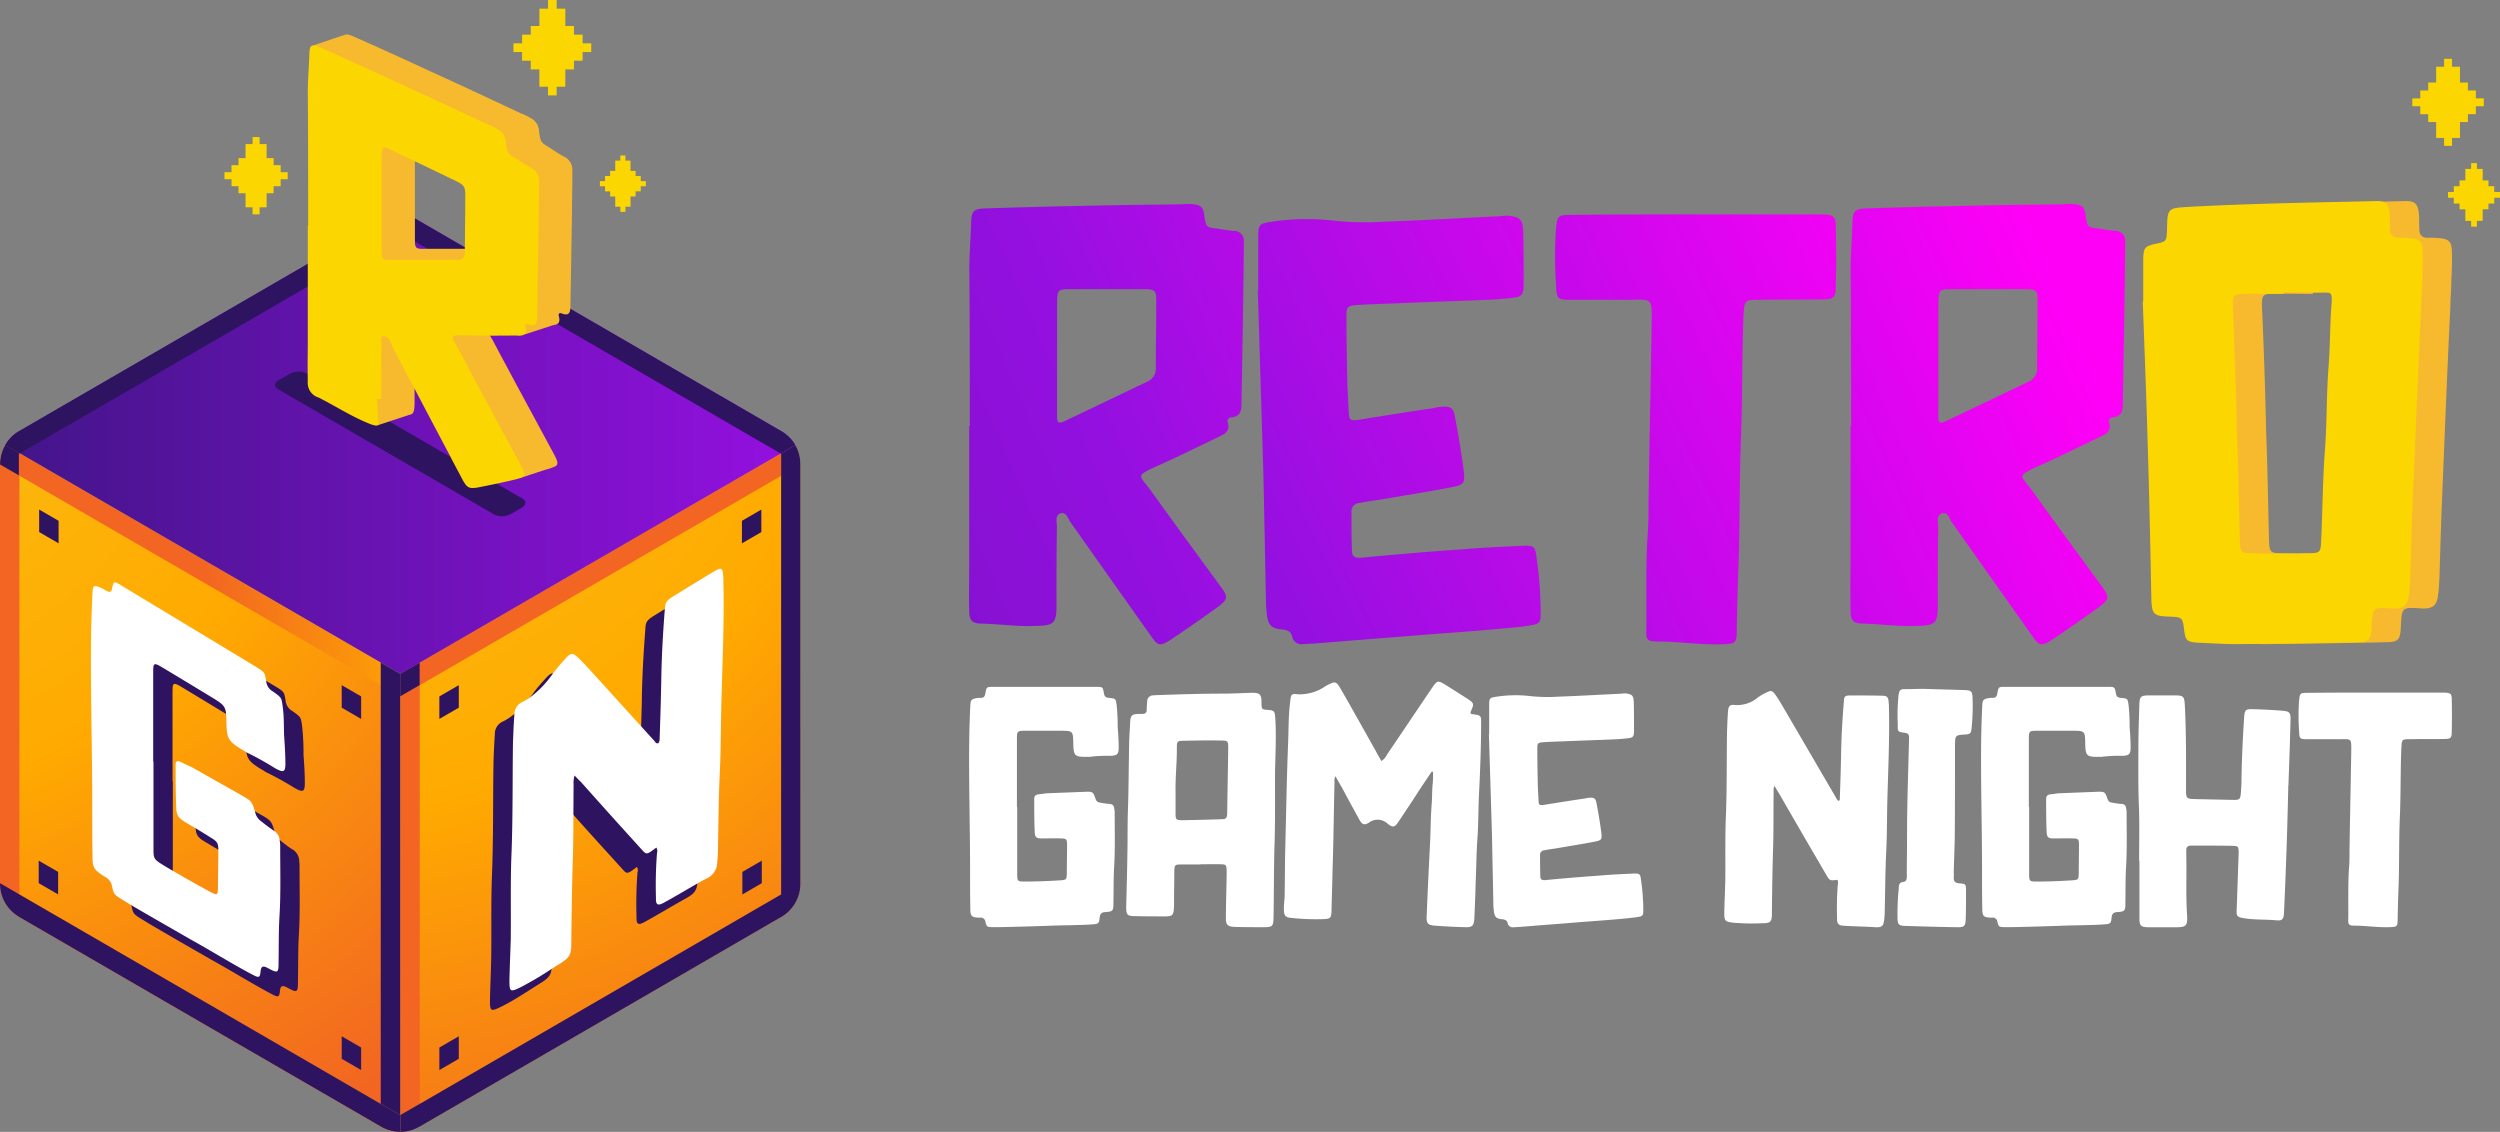
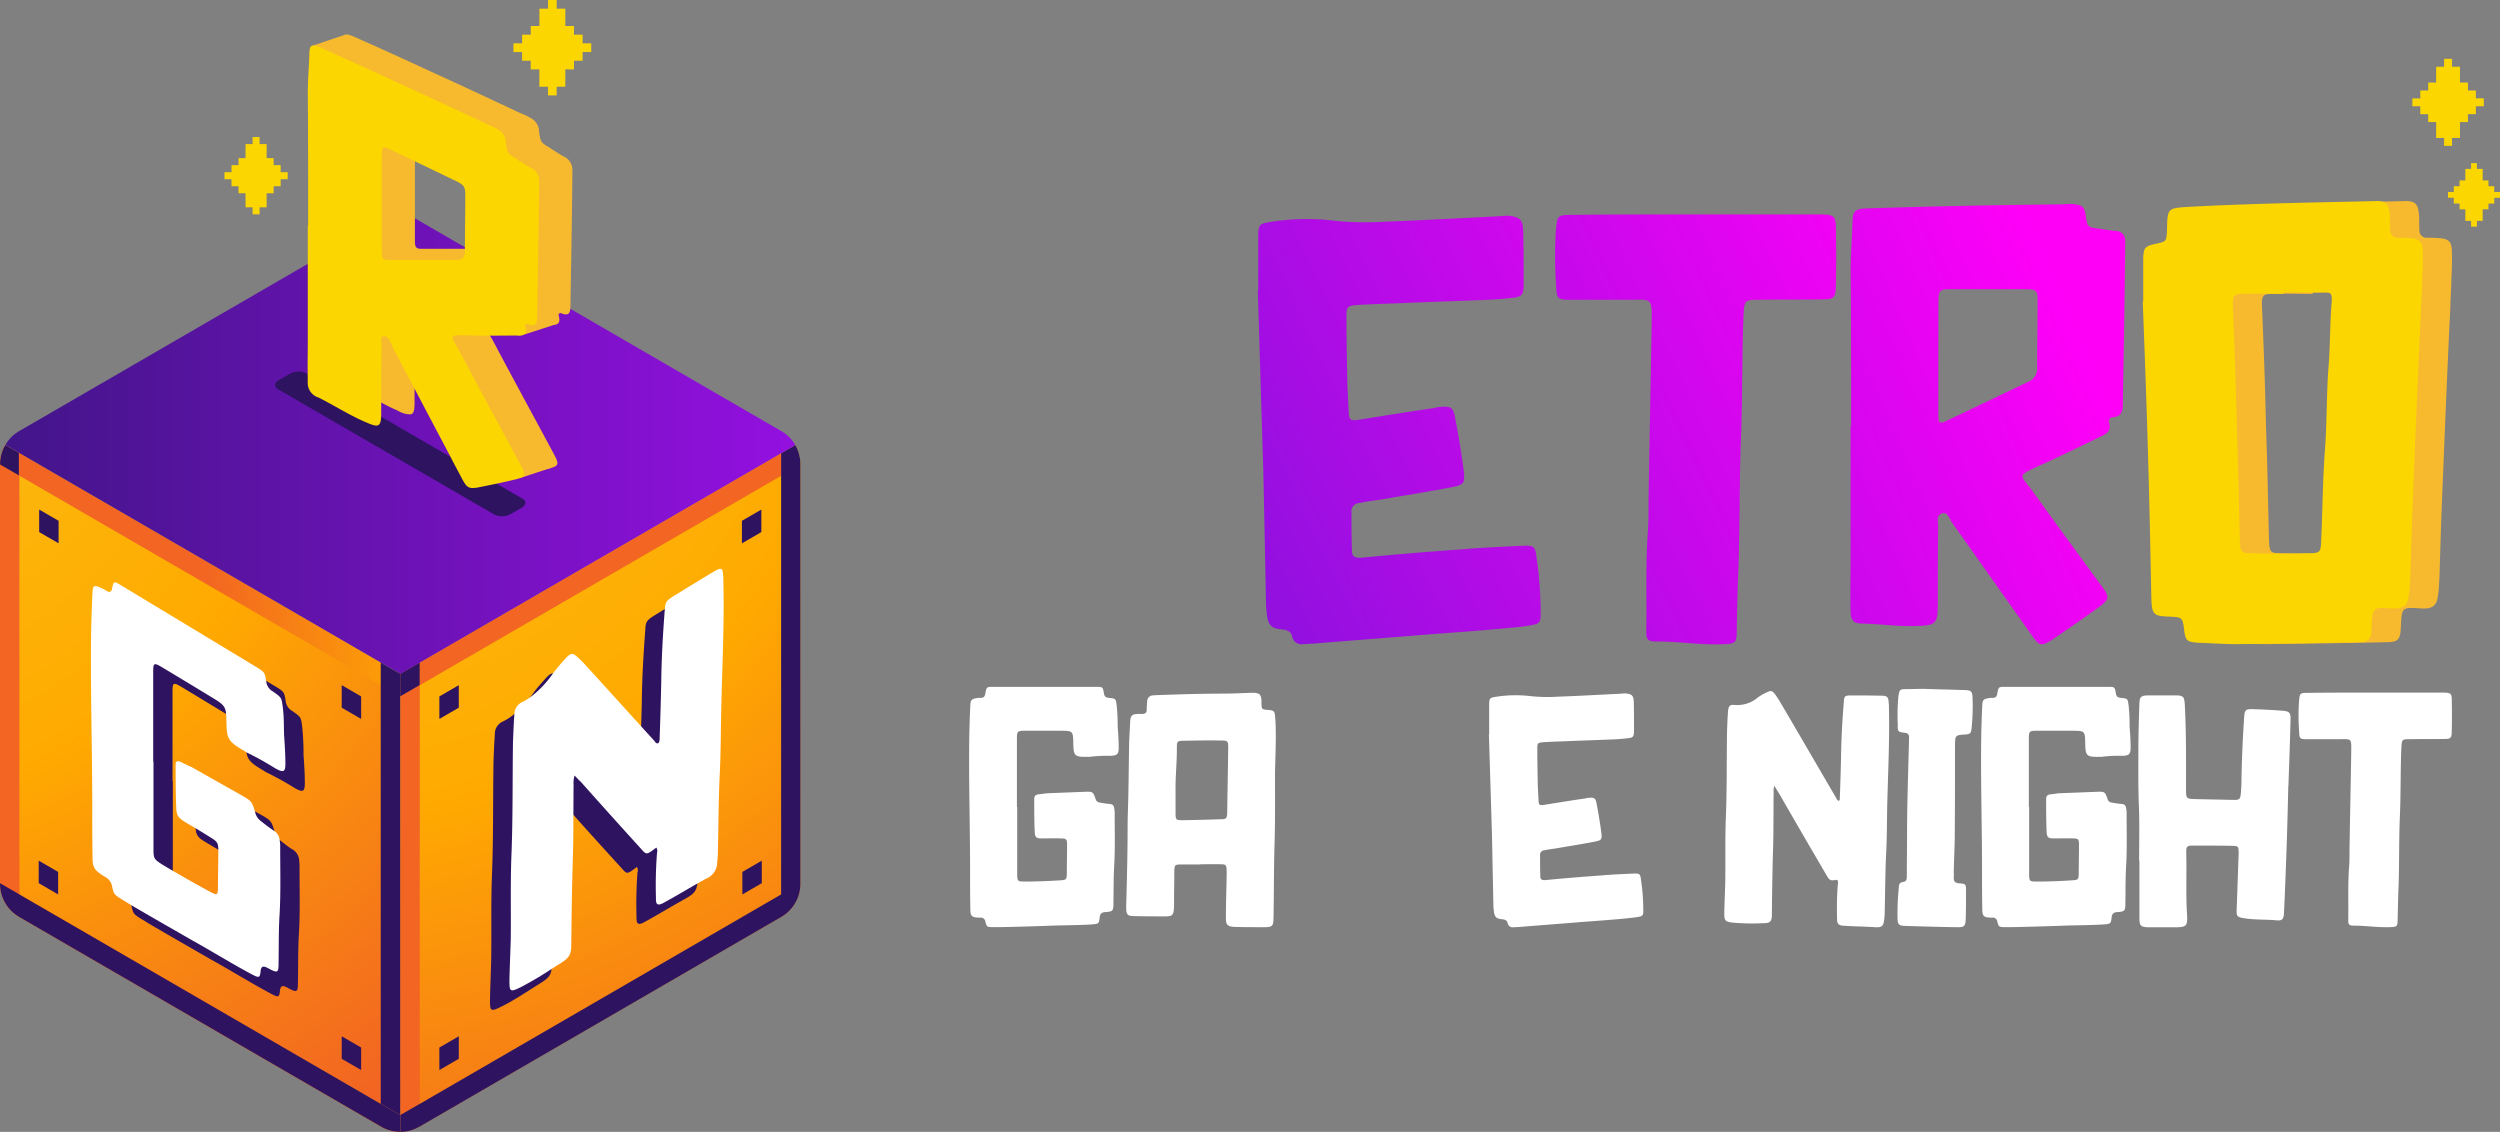
<svg xmlns="http://www.w3.org/2000/svg" xmlns:xlink="http://www.w3.org/1999/xlink" width="142.346" height="64.447" viewBox="0 0 142.346 64.447">
  <rect x="0" y="0" width="142.346" height="64.447" fill="#808080" stroke="none" />
  <defs>
    <linearGradient id="linear-gradient" x1="-1.539" y1="1.847" x2="2.238" y2="-0.757" gradientUnits="objectBoundingBox">
      <stop offset="0" stop-color="#6313ac" />
      <stop offset="0.53" stop-color="#9410e0" />
      <stop offset="0.764" stop-color="#c908eb" />
      <stop offset="1" stop-color="#ff00f7" />
    </linearGradient>
    <linearGradient id="linear-gradient-2" x1="-1.901" y1="2.238" x2="1.769" y2="-0.439" xlink:href="#linear-gradient" />
    <linearGradient id="linear-gradient-3" x1="-2.477" y1="2.525" x2="1.215" y2="-0.142" xlink:href="#linear-gradient" />
    <linearGradient id="linear-gradient-4" x1="-2.983" y1="2.843" x2="0.794" y2="0.238" xlink:href="#linear-gradient" />
    <radialGradient id="radial-gradient" cx="-0.433" cy="-0.252" r="1.456" gradientTransform="translate(0.229) scale(1.716 1)" gradientUnits="objectBoundingBox">
      <stop offset="0.035" stop-color="#f9c218" />
      <stop offset="0.542" stop-color="#fa0" />
      <stop offset="1" stop-color="#f26522" />
    </radialGradient>
    <linearGradient id="linear-gradient-5" x1="1.735" y1="0.413" x2="0.531" y2="0.498" gradientTransform="matrix(1, 0, 0, 1, 0, 0)" xlink:href="#radial-gradient" />
    <radialGradient id="radial-gradient-2" cx="-0.433" cy="-0.252" r="1.456" gradientTransform="translate(0.527) scale(1.717 1)" xlink:href="#radial-gradient" />
    <radialGradient id="radial-gradient-3" cx="2.152" cy="-0.733" r="1.393" gradientTransform="translate(-0.555 -0.017) scale(1.737 1.004)" xlink:href="#radial-gradient" />
    <linearGradient id="linear-gradient-6" y1="0.5" x2="1" y2="0.5" gradientUnits="objectBoundingBox">
      <stop offset="0" stop-color="#421589" />
      <stop offset="1" stop-color="#9410e0" />
    </linearGradient>
  </defs>
  <g id="retrogamenight-footer-logo" transform="translate(-658.363 -634.601)">
    <g id="Layer_1" data-name="Layer 1" transform="translate(658.363 634.6)">
      <g id="Group_9" data-name="Group 9" transform="translate(0 0)">
        <g id="Group_5" data-name="Group 5" transform="translate(55.181 3.341)">
          <g id="Group_3" data-name="Group 3" transform="translate(0 35.475)">
            <g id="Group_1" data-name="Group 1">
              <path id="Path_1" data-name="Path 1" d="M378.744,203.331v3.824c0,.414.028.428.443.428.685,0,1.369-.028,2.054-.072.286-.028.314-.043.328-.357,0-.556.014-1.113.014-1.669,0-.314-.043-.357-.357-.357-.356-.014-.727,0-1.084,0-.3,0-.385-.057-.4-.357-.029-.628-.029-1.255-.029-1.9,0-.171.1-.242.271-.257s.3-.043.456-.057l2.169-.085c.442-.014.456,0,.6.414a.272.272,0,0,0,.243.2c.157.028.314.057.471.071.271.015.328.072.357.343a.944.944,0,0,1,.014.2c0,1,.028,2.012-.028,3.01-.043.7-.029,1.4-.043,2.1,0,.442-.028.485-.471.513-.214.014-.285.1-.314.3-.028.357-.071.371-.428.4-.87.057-1.755.043-2.625.085-.913.028-1.812.057-2.711.072h-.357c-.285-.014-.314-.014-.385-.314a.261.261,0,0,0-.3-.228h-.072c-.414-.015-.485-.086-.485-.514-.014-.742-.014-1.47-.014-2.211,0-2.583-.086-5.179-.043-7.776.014-.528.029-1.056.057-1.584.014-.3.057-.357.357-.414a1.23,1.23,0,0,1,.228-.014c.171,0,.242-.071.271-.257.072-.371.072-.371.443-.371h5.878c.357,0,.371.014.428.357.029.2.114.257.3.271.385.043.371.043.428.428a11.367,11.367,0,0,1,.057,1.2c.028.4.057.8.057,1.2,0,.371-.085.457-.457.471a8.446,8.446,0,0,0-1.2.057c-.029.014-.072,0-.114,0-.728.014-.8-.043-.813-.756s-.014-.728-.742-.728h-2.011c-.428,0-.457.028-.457.457v3.88Z" transform="translate(-376.007 -196.204)" fill="#fff" />
              <path id="Path_2" data-name="Path 2" d="M405.356,207.221h-1.112c-.328,0-.357.028-.371.357,0,.6-.014,1.184-.014,1.784,0,.142,0,.285-.014.428-.028.3-.1.371-.414.385-.6,0-1.184,0-1.784-.014-.457,0-.514-.072-.514-.528.029-1.084.057-2.154.072-3.238.014-.771,0-1.527.028-2.283.043-1.313.043-2.611.071-3.91.014-.385.043-.756.057-1.127.028-.342.1-.414.47-.428h.228c.157,0,.243-.071.243-.228s.014-.342.028-.5a.332.332,0,0,1,.328-.328c.071,0,.157-.014.228-.014,1.256-.043,2.511-.085,3.753-.085.514,0,1.013-.028,1.512-.043a2.312,2.312,0,0,1,.314,0c.271.029.342.114.371.4v.185c.014.357.014.357.371.385s.385.072.414.457c.072,1.07,0,2.14-.014,3.211,0,1.341.014,2.7-.028,4.037-.043,1.37-.028,2.754-.057,4.138-.014.471-.057.528-.542.528-.542,0-1.084,0-1.626-.014-.457-.014-.557-.114-.542-.557,0-.785.028-1.569.042-2.354v-.314c-.014-.3-.042-.342-.328-.342-.385-.014-.785,0-1.17,0Zm-1.412-4.166V204.3c0,.371.028.4.4.4.728-.015,1.47-.029,2.2-.057.286,0,.328-.057.342-.357.014-1.242.043-2.5.057-3.753,0-.328-.043-.371-.371-.371-.728-.014-1.455,0-2.169.014-.342,0-.385.028-.385.371C404.029,201.386,403.929,202.227,403.944,203.055Z" transform="translate(-392.191 -196.813)" fill="#fff" />
-               <path id="Path_3" data-name="Path 3" d="M434.8,200.79c-.371.542-.728,1.085-1.085,1.641-.271.4-.528.8-.8,1.2-.214.328-.314.371-.613.143a.827.827,0,0,0-1.084-.072c-.271.171-.4.1-.556-.2-.343-.614-.67-1.227-1-1.841-.114-.185-.214-.371-.342-.6a.45.45,0,0,0-.057.314c-.043,1.7-.057,3.381-.114,5.079-.014.756-.043,1.512-.057,2.283-.014.385-.072.442-.457.457a13.422,13.422,0,0,1-1.855-.072c-.285-.028-.385-.114-.4-.414s.043-.6.043-.885c.014-.813.014-1.627.029-2.44.057-2.1.085-4.18.171-6.278.028-.756.014-1.526.114-2.283.042-.414.057-.485.456-.428a2.6,2.6,0,0,0,1.584-.485c.557-.285.571-.285.885.257.656,1.142,1.3,2.3,1.941,3.439.1.2.214.385.328.585a.829.829,0,0,0,.314-.357c.856-1.255,1.7-2.525,2.554-3.781.328-.471.328-.471.827-.171.385.242.785.5,1.17.742.414.271.428.3.228.742a.239.239,0,0,0-.015.1c.043.071.114.057.186.071.385.043.428.086.414.485,0,1.412-.057,2.811-.128,4.223-.028.728-.028,1.469-.071,2.2-.072.913-.072,1.841-.114,2.754-.014.656-.043,1.312-.072,1.969-.028.4-.114.5-.528.485-.571-.014-1.127-.043-1.7-.086-.428-.028-.514-.128-.485-.57.057-1.441.128-2.882.2-4.323.029-.685.029-1.37.086-2.055.029-.385.014-.77.057-1.156a5.054,5.054,0,0,0,.014-.656A.619.619,0,0,1,434.8,200.79Z" transform="translate(-408.458 -195.675)" fill="#fff" />
              <path id="Path_4" data-name="Path 4" d="M459.188,199.866V198.2c0-.4.043-.414.428-.471a7.134,7.134,0,0,1,1.826-.043,9.159,9.159,0,0,0,1.655.043c1.212-.043,2.411-.114,3.624-.171a1.388,1.388,0,0,1,.243-.014c.357.043.442.114.457.485.014.542.014,1.085.014,1.627,0,.357-.057.414-.385.442-.228.029-.442.043-.656.057-.984.043-1.969.072-2.939.114-.413.014-.828.028-1.241.057-.243.028-.285.057-.285.314,0,.728.014,1.441.028,2.169q.021.428.043.856c.014.228.057.257.285.228.8-.128,1.584-.257,2.383-.371a.5.5,0,0,1,.143-.029c.371-.043.442.014.5.357.1.528.185,1.041.257,1.569.057.457.029.485-.4.57-.742.143-1.484.257-2.211.385-.214.028-.414.057-.614.1a.255.255,0,0,0-.257.285c0,.4,0,.8.014,1.2,0,.185.114.228.286.214q1.54-.15,3.081-.257c.642-.057,1.284-.086,1.926-.114.371-.014.4.014.442.371a11.876,11.876,0,0,1,.128,1.741c0,.257-.028.314-.3.357s-.57.071-.856.1c-.77.071-1.555.128-2.34.185-1.184.1-2.369.185-3.553.285-.1,0-.214.014-.314.014a.3.3,0,0,1-.357-.214c-.028-.186-.171-.228-.342-.243-.3-.028-.4-.128-.442-.428-.014-.1-.014-.185-.029-.271-.028-1.412-.057-2.811-.086-4.223q-.085-2.8-.171-5.607Z" transform="translate(-429.578 -196.876)" fill="#fff" />
            </g>
            <g id="Group_2" data-name="Group 2" transform="translate(42.995 0.293)">
              <path id="Path_5" data-name="Path 5" d="M503.259,207.912c-.414.057-.428.057-.627-.286-.9-1.541-1.8-3.082-2.682-4.623-.086-.128-.157-.257-.271-.442a.872.872,0,0,0-.043.371c-.015,1.042,0,2.083-.029,3.124-.043,1.27-.057,2.54-.071,3.8,0,.442-.086.528-.513.528a13.008,13.008,0,0,1-1.669-.028c-.5-.057-.528-.1-.528-.6.014-.6.043-1.184.057-1.783.015-1.17-.014-2.354.029-3.524.071-1.655.043-3.324.071-4.994.014-.385.028-.77.057-1.156.029-.271.1-.371.371-.342a1.8,1.8,0,0,0,1.327-.428,2.827,2.827,0,0,1,.5-.285c.242-.128.328-.1.485.114s.271.414.4.628c1.013,1.726,2.012,3.453,3.024,5.179.057.085.086.214.2.257a.157.157,0,0,0,.057-.142c.029-.814.057-1.627.072-2.44.014-1.013.071-2.026.157-3.053.014-.328.057-.371.4-.371.571,0,1.156,0,1.741.014.328,0,.4.072.414.414a1.645,1.645,0,0,1,.014.271c.043,1.883-.057,3.766-.1,5.65-.014.856-.014,1.726-.057,2.583-.057,1.156-.057,2.3-.086,3.438a3.269,3.269,0,0,1-.028.385c-.043.371-.114.457-.5.442-.6-.043-1.212-.043-1.812-.086-.285-.014-.385-.114-.371-.428a17.311,17.311,0,0,1,.043-1.926A.336.336,0,0,0,503.259,207.912Z" transform="translate(-496.824 -196.926)" fill="#fff" />
              <path id="Path_6" data-name="Path 6" d="M526.054,196.818c.756.028,1.556.043,2.354.071.342.014.4.086.414.428a12.2,12.2,0,0,1-.057,1.769c-.028.257-.085.314-.342.328-.6.043-.585.043-.6.628,0,1.769,0,3.538-.014,5.307-.014.642-.043,1.284-.057,1.941a2.1,2.1,0,0,1,0,.3c0,.2.086.271.285.3.414.028.414.043.414.457,0,.5,0,1-.014,1.5s-.072.556-.542.542c-.971-.014-1.941-.043-2.9-.072-.371-.014-.428-.071-.443-.428a14.022,14.022,0,0,1,.072-1.74c0-.157.028-.3.214-.328.242-.028.242-.185.242-.357,0-.8.014-1.584.014-2.368,0-1.826.072-3.667.114-5.493,0-.214-.071-.257-.257-.285-.371-.043-.4-.072-.385-.442a11.279,11.279,0,0,1,.043-1.7c.057-.3.085-.342.4-.342S525.683,196.818,526.054,196.818Z" transform="translate(-514.685 -196.704)" fill="#fff" />
              <path id="Path_7" data-name="Path 7" d="M540.653,203.331v3.824c0,.414.029.428.442.428.685,0,1.37-.028,2.054-.072.286-.028.314-.043.328-.357,0-.556.014-1.113.014-1.669,0-.314-.042-.357-.357-.357-.357-.014-.727,0-1.084,0-.3,0-.385-.057-.4-.357-.029-.628-.029-1.255-.029-1.9,0-.171.1-.242.271-.257s.3-.043.457-.057l2.169-.085c.442-.014.457,0,.6.414a.272.272,0,0,0,.243.2c.157.028.314.057.471.071.271.015.328.072.357.343a.948.948,0,0,1,.014.2c0,1,.029,2.012-.028,3.01-.043.7-.029,1.4-.043,2.1,0,.442-.029.485-.47.513-.214.014-.286.1-.314.3-.029.357-.071.371-.428.4-.87.057-1.755.043-2.625.085-.913.028-1.812.057-2.711.072h-.357c-.285-.014-.313-.014-.385-.314a.261.261,0,0,0-.3-.228h-.072c-.413-.015-.485-.086-.485-.514-.014-.742-.014-1.47-.014-2.211,0-2.583-.086-5.179-.043-7.776.014-.528.029-1.056.057-1.584.014-.3.057-.357.357-.414a1.223,1.223,0,0,1,.228-.014c.172,0,.243-.071.271-.257.072-.371.072-.371.442-.371h5.878c.357,0,.371.014.428.357.028.2.114.257.3.271.385.043.371.043.428.428a11.27,11.27,0,0,1,.057,1.2c.028.4.057.8.057,1.2,0,.371-.086.457-.457.471a8.441,8.441,0,0,0-1.2.057c-.028.014-.072,0-.114,0-.728.014-.8-.043-.813-.756s-.014-.728-.742-.728h-2.012c-.428,0-.457.028-.457.457v3.88Z" transform="translate(-523.293 -196.497)" fill="#fff" />
              <path id="Path_8" data-name="Path 8" d="M563.121,207.277c0-1.041.029-2.1-.014-3.139-.043-1.07-.028-2.14-.028-3.21,0-.856.028-1.726.057-2.583.014-.4.085-.471.485-.485h1.6c.414.014.471.072.5.514.086,1.6.071,3.2.071,4.794,0,.585,0,.585.6.6l2.054.043c.4.014.443-.029.471-.428.014-.143.014-.285.028-.428.014-1.284.072-2.568.157-3.866.028-.4.086-.457.5-.442.556.014,1.113.043,1.655.086.428.028.5.114.485.528-.029,1.184-.071,2.368-.114,3.553a1.383,1.383,0,0,1-.014.242c-.029,1.2-.057,2.4-.1,3.6s-.086,2.369-.143,3.553c-.014.385-.086.5-.457.457-.628-.057-1.255-.014-1.883-.128-.328-.057-.371-.128-.357-.456.043-1.07.072-2.126.114-3.182v-.157c-.014-.271-.028-.3-.314-.314-.556-.014-1.112-.014-1.669-.014h-.728c-.171,0-.271.071-.271.257v.271c.028,1.113-.029,2.24.042,3.367.043.7-.028.756-.727.756h-1.47c-.442-.014-.513-.086-.513-.528v-3.253Z" transform="translate(-539.499 -197.375)" fill="#fff" />
              <path id="Path_9" data-name="Path 9" d="M593.1,197.419h3.909c.371.014.428.057.428.428.014.585.014,1.184,0,1.769,0,.385-.057.442-.414.442-.671.014-1.327,0-1.983.014-.428,0-.443.014-.471.457-.057,1.313-.029,2.639-.086,3.952s-.028,2.6-.071,3.895c-.028.671-.043,1.327-.057,1.983,0,.371-.043.4-.428.414-.685.028-1.369-.086-2.054-.086-.285,0-.342-.057-.328-.357.014-1.042-.029-2.083.057-3.124.014-.285.014-.571.014-.856.029-1.9.072-3.795.1-5.693,0-.6,0-.6-.6-.585h-1.94c-.385,0-.414-.043-.428-.414a13.056,13.056,0,0,1-.014-1.669c.057-.557.014-.557.6-.557,1.155-.014,2.3-.014,3.452-.014Z" transform="translate(-556.014 -197.091)" fill="#fff" />
            </g>
          </g>
-           <path id="Path_10" data-name="Path 10" d="M376.045,131.875c0-2.981,0-5.962-.027-8.916,0-.889.079-1.753.1-2.641.026-.706.131-.811.837-.837,1.647-.052,3.295-.1,4.968-.131,2.066-.052,4.158-.078,6.223-.1a2.674,2.674,0,0,1,.653,0c.418.052.549.183.6.653.1.654.1.654.758.732.314.052.628.1.915.131a.535.535,0,0,1,.575.575v.366c-.026,2.929-.079,5.857-.131,8.786,0,.419,0,.837-.575.889a.21.21,0,0,0-.209.288c.157.523-.209.68-.549.837-1.151.549-2.3,1.125-3.478,1.647-1.307.6-.994.5-.34,1.412,1.308,1.831,2.641,3.635,3.975,5.465.418.575.418.706-.183,1.151-.863.627-1.778,1.255-2.667,1.857-.628.392-.732.366-1.15-.236l-4.55-6.432c-.157-.209-.236-.627-.575-.523s-.209.5-.209.758c-.026,1.516-.026,3.033-.026,4.523,0,.967-.157,1.1-1.125,1.124-1.046.053-2.066-.1-3.112-.13-.549,0-.732-.157-.732-.732-.026-.941,0-1.883,0-2.824v-7.687Zm4.968-3.948v3.347c0,.444.078.5.5.288,1.543-.732,3.111-1.49,4.654-2.223a.8.8,0,0,0,.47-.784c0-1.281.026-2.536.026-3.818,0-.575-.078-.654-.68-.654h-4.314c-.6,0-.628.078-.654.68Z" transform="translate(-376.007 -110.956)" fill="url(#linear-gradient)" />
          <path id="Path_11" data-name="Path 11" d="M422.212,125.38v-3.059c0-.732.079-.758.785-.863a13.078,13.078,0,0,1,3.347-.079,16.85,16.85,0,0,0,3.033.079c2.222-.079,4.419-.209,6.641-.314a2.521,2.521,0,0,1,.445-.026c.654.078.81.209.837.889.026.994.026,1.988.026,2.981,0,.654-.1.758-.706.811-.418.052-.811.078-1.2.1-1.8.079-3.608.131-5.386.209-.758.026-1.517.053-2.275.1-.444.052-.523.1-.523.575,0,1.333.026,2.641.052,3.974q.039.785.078,1.569c.026.418.1.47.523.418,1.464-.235,2.9-.47,4.366-.68a.935.935,0,0,1,.262-.052c.68-.078.81.026.915.653.183.968.34,1.909.47,2.876.1.837.053.889-.732,1.046-1.359.262-2.719.471-4.053.706-.392.052-.758.1-1.124.183a.468.468,0,0,0-.47.523c0,.732,0,1.464.026,2.2,0,.34.209.418.523.392q2.824-.274,5.648-.471c1.176-.1,2.353-.157,3.529-.209.68-.026.732.026.811.68a21.869,21.869,0,0,1,.235,3.19c0,.471-.053.575-.549.654-.523.1-1.046.131-1.569.183-1.412.131-2.85.235-4.288.34-2.17.183-4.341.34-6.511.523-.183,0-.392.026-.575.026a.551.551,0,0,1-.653-.392c-.052-.34-.314-.419-.627-.445-.549-.052-.732-.235-.811-.784-.026-.183-.026-.34-.053-.5-.052-2.589-.1-5.151-.157-7.74l-.314-10.276Z" transform="translate(-405.752 -112.175)" fill="url(#linear-gradient-2)" />
          <path id="Path_12" data-name="Path 12" d="M477.8,120.9h7.164c.68.026.785.1.785.785.026,1.072.026,2.17,0,3.242,0,.706-.1.811-.758.811-1.229.026-2.432,0-3.635.026-.784,0-.811.026-.863.837-.1,2.406-.053,4.838-.157,7.243-.078,2.38-.052,4.759-.131,7.138-.052,1.229-.078,2.432-.1,3.635,0,.68-.079.732-.784.758-1.255.052-2.51-.157-3.765-.157-.523,0-.628-.1-.6-.654.026-1.908-.053-3.817.1-5.726.026-.523.026-1.046.026-1.569.053-3.477.131-6.955.183-10.433,0-1.1,0-1.1-1.1-1.072h-3.556c-.706,0-.758-.078-.785-.758a23.83,23.83,0,0,1-.026-3.059c.1-1.02.026-1.02,1.1-1.02,2.118-.026,4.21-.026,6.328-.026Z" transform="translate(-436.399 -112.033)" fill="url(#linear-gradient-3)" />
          <path id="Path_13" data-name="Path 13" d="M517.055,131.875c0-2.981,0-5.962-.026-8.916,0-.889.078-1.753.1-2.641.026-.706.13-.811.837-.837,1.647-.052,3.294-.1,4.968-.131,2.065-.052,4.158-.078,6.223-.1a2.674,2.674,0,0,1,.653,0c.418.052.549.183.6.653.1.654.1.654.758.732.313.052.628.1.915.131a.535.535,0,0,1,.575.575v.366c-.026,2.929-.078,5.857-.131,8.786,0,.419,0,.837-.575.889a.21.21,0,0,0-.209.288c.157.523-.209.68-.549.837-1.151.549-2.3,1.125-3.478,1.647-1.307.6-.994.5-.34,1.412,1.308,1.831,2.641,3.635,3.975,5.465.418.575.418.706-.183,1.151-.863.627-1.778,1.255-2.667,1.857-.627.392-.732.366-1.15-.236l-4.55-6.432c-.157-.209-.235-.627-.575-.523s-.209.5-.209.758c-.026,1.516-.026,3.033-.026,4.523,0,.967-.157,1.1-1.124,1.124-1.046.053-2.065-.1-3.111-.13-.549,0-.732-.157-.732-.732-.026-.941,0-1.883,0-2.824v-7.687Zm4.968-3.948v3.347c0,.444.079.5.5.288,1.543-.732,3.111-1.49,4.654-2.223a.8.8,0,0,0,.471-.784c0-1.281.026-2.536.026-3.818,0-.575-.078-.654-.68-.654h-4.314c-.6,0-.628.078-.654.68Z" transform="translate(-466.837 -110.956)" fill="url(#linear-gradient-4)" />
          <g id="Group_4" data-name="Group 4" transform="translate(66.824)">
            <path id="Path_14" data-name="Path 14" d="M568.482,124.491v-2.439c.027-.623.081-.7.678-.84.65-.136.65-.136.678-.813.027-1.247.027-1.22,1.274-1.3,3.523-.19,7.045-.244,10.568-.325.6-.027.786.136.84.759.027.271,0,.569.027.867a.415.415,0,0,0,.461.46,6.52,6.52,0,0,1,.731.027c.461.054.623.189.651.65.027.6,0,1.165-.027,1.762,0,.488-.054.975-.054,1.463-.163,3.333-.3,6.666-.434,10-.081,1.816-.136,3.658-.19,5.5-.027.325-.027.651-.081.948-.054.6-.325.786-.921.759-1.138-.081-1.138-.081-1.193,1-.027.786-.135.921-.894.921-2.249.054-4.5.081-6.775.109-.732,0-1.518-.054-2.249-.081-.6-.054-.678-.109-.759-.7-.082-.732-.109-.759-.84-.786-.921-.027-1-.136-1.03-1.03-.054-2.737-.108-5.447-.19-8.156-.081-2.927-.19-5.853-.3-8.753Zm7.994-.515v.081c-.786,0-1.544-.027-2.331,0-.515,0-.569.108-.569.623.109,2.412.19,4.851.244,7.262.081,2.059.108,4.119.163,6.151.027.7.081.732.786.732q1.5.041,3.008,0c.813,0,.813-.027.84-.813.081-1.707.081-3.415.217-5.122.109-1.517.081-3.035.19-4.553.109-1.274.081-2.547.19-3.821.027-.542-.054-.569-.6-.542Z" transform="translate(-566.793 -110.663)" fill="#f7ba2f" />
            <path id="Path_15" data-name="Path 15" d="M609.632,100.054V99.6h.452v-.452h.452V98.7h.452v-.452h-.452V97.8h-.452v-.452h-.452v-.9h-.452v-.452h-.452v.452h-.452v.9h-.452V97.8h-.452v.452h-.452V98.7h.452v.452h.452V99.6h.452v.9h.452v.452h.452v-.452h.452Z" transform="translate(-591.57 -95.988)" fill="#fcd600" />
            <path id="Path_16" data-name="Path 16" d="M614.606,115.664v-.329h.329v-.329h.329v-.329h.329v-.329h-.329v-.329h-.329v-.329h-.329v-.657h-.329v-.329h-.329v.329h-.329v.657h-.329v.329h-.329v.329h-.329v.329h.329v.329h.329v.329h.329v.657h.329v.329h.329v-.329h.329Z" transform="translate(-595.251 -106.757)" fill="#fcd600" />
            <path id="Path_17" data-name="Path 17" d="M563.812,124.491v-2.439c.027-.623.081-.7.677-.84.65-.136.65-.136.678-.813.027-1.247.027-1.22,1.274-1.3,3.523-.19,7.045-.244,10.568-.325.6-.027.786.136.84.759.027.271,0,.569.027.867a.415.415,0,0,0,.461.46,6.53,6.53,0,0,1,.732.027c.46.054.623.189.651.65.027.6,0,1.165-.027,1.762,0,.488-.054.975-.054,1.463-.163,3.333-.3,6.666-.434,10-.081,1.816-.135,3.658-.19,5.5-.027.325-.027.651-.081.948-.054.6-.325.786-.921.759-1.138-.081-1.138-.081-1.192,1-.027.786-.136.921-.894.921-2.249.054-4.5.081-6.775.109-.732,0-1.517-.054-2.249-.081-.6-.054-.677-.109-.759-.7-.081-.732-.109-.759-.84-.786-.921-.027-1-.136-1.029-1.03-.054-2.737-.108-5.447-.19-8.156-.081-2.927-.19-5.853-.3-8.753Zm7.994-.515v.081c-.786,0-1.544-.027-2.331,0-.515,0-.569.108-.569.623.109,2.412.19,4.851.244,7.262.081,2.059.108,4.119.163,6.151.027.7.081.732.786.732q1.5.041,3.008,0c.813,0,.813-.027.84-.813.081-1.707.081-3.415.217-5.122.109-1.517.081-3.035.19-4.553.109-1.274.081-2.547.19-3.821.027-.542-.054-.569-.6-.542Z" transform="translate(-563.785 -110.663)" fill="#fcd600" />
          </g>
        </g>
        <g id="Group_8" data-name="Group 8">
          <path id="Path_18" data-name="Path 18" d="M243.731,170.833v26.075a2.146,2.146,0,0,1-1.031-.262c-.022-.011-.038-.022-.06-.033l-20.6-11.939a.108.108,0,0,1-.027-.016v-.005a2.171,2.171,0,0,1-1.064-1.865v-.038h-.005V158.905l.005.005v-.016a2.167,2.167,0,0,1,.295-1.091V157.8h.005l.769.447.049.033h.005l16.536,9.583,4.014,2.329.42.245Z" transform="translate(-220.945 -132.461)" fill="url(#radial-gradient)" />
          <path id="Path_19" data-name="Path 19" d="M243.731,195.959v.96a2.146,2.146,0,0,1-1.031-.262c-.022-.011-.038-.022-.06-.033l-20.6-11.939a.107.107,0,0,1-.027-.016v-.005a2.172,2.172,0,0,1-1.064-1.865v-.038h-.005V158.916l.005.005V158.9a2.167,2.167,0,0,1,.295-1.091l.774.447v.006l.033.016.016.005h.005l16.536,9.583,4.014,2.329v1.287l-20.572-11.923V183.4l20.572,11.922v-.005Z" transform="translate(-220.945 -132.472)" fill="url(#linear-gradient-5)" />
          <g id="Group_6" data-name="Group 6" transform="translate(22.789 25.337)">
            <path id="Path_20" data-name="Path 20" d="M307.773,158.894v23.894a2.185,2.185,0,0,1-1.091,1.887l-.551.316-7.668,4.445-12.38,7.177c-.011.005-.016.005-.022.011a.02.02,0,0,1-.016.006.042.042,0,0,1-.022.011,2.1,2.1,0,0,1-1.031.267V170.833l1.1-.638,6.676-3.867,1.457-.845,12.429-7.2h.005l.016-.005.453-.267.349-.207a.006.006,0,0,0,.006.006A2.217,2.217,0,0,1,307.773,158.894Z" transform="translate(-284.989 -157.798)" fill="url(#radial-gradient-2)" />
            <path id="Path_21" data-name="Path 21" d="M292.349,196.229l-1.106.641v1.282l1.106-.641Z" transform="translate(-289.015 -182.553)" fill="#2e1360" />
            <path id="Path_22" data-name="Path 22" d="M292.349,252.4l-1.106.641v1.282l1.106-.641Z" transform="translate(-289.015 -218.732)" fill="#2e1360" />
            <path id="Path_23" data-name="Path 23" d="M340.76,168.132l-1.106.641v1.282l1.106-.641Z" transform="translate(-320.199 -164.454)" fill="#2e1360" />
            <path id="Path_24" data-name="Path 24" d="M340.831,224.3l-1.106.641v1.282l1.106-.641Z" transform="translate(-320.245 -200.632)" fill="#2e1360" />
            <path id="Path_25" data-name="Path 25" d="M306.66,159.137h-.005l-12.429,7.2-1.457.845-6.676,3.861-1.1.638v25.121l1.107-.638V172.336l20.578-11.923v-1.281Z" transform="translate(-284.989 -158.657)" fill="url(#radial-gradient-3)" />
            <path id="Path_26" data-name="Path 26" d="M307.484,157.814l-.355.2-.453.267V183.4L286.1,195.326v-.005l-1.107.638v.96a2.1,2.1,0,0,0,1.031-.267.042.042,0,0,0,.022-.011.02.02,0,0,0,.016-.006c.005-.005.011-.005.022-.011l12.38-7.177L306.131,185l.551-.316a2.185,2.185,0,0,0,1.091-1.887V158.9A2.217,2.217,0,0,0,307.484,157.814Z" transform="translate(-284.989 -157.808)" fill="#2e1360" />
            <path id="Path_27" data-name="Path 27" d="M286.09,192.609l-1.106.641v1.282l1.106-.641Z" transform="translate(-284.984 -180.221)" fill="#2e1360" />
          </g>
          <path id="Path_28" data-name="Path 28" d="M275.622,196.229l1.106.641v1.282l-1.106-.641Z" transform="translate(-256.165 -157.216)" fill="#2e1360" />
          <path id="Path_29" data-name="Path 29" d="M275.622,252.4l1.106.641v1.282l-1.106-.641Z" transform="translate(-256.165 -193.395)" fill="#2e1360" />
          <path id="Path_30" data-name="Path 30" d="M227.211,168.132l1.106.641v1.282l-1.106-.641Z" transform="translate(-224.981 -139.118)" fill="#2e1360" />
          <path id="Path_31" data-name="Path 31" d="M227.14,224.3l1.106.641v1.282l-1.106-.641Z" transform="translate(-224.936 -175.295)" fill="#2e1360" />
          <path id="Path_32" data-name="Path 32" d="M242.634,240.475v.005l-20.572-11.922h-.005v-.006l-1.1-.638v.038a2.172,2.172,0,0,0,1.064,1.865v.005a.107.107,0,0,0,.027.016l20.6,11.939c.022.011.038.022.06.033a2.146,2.146,0,0,0,1.031.262v-.96Z" transform="translate(-220.955 -177.626)" fill="#2e1360" />
          <path id="Path_33" data-name="Path 33" d="M222.029,158.245v1.282l-1.069-.616v-.016a2.167,2.167,0,0,1,.295-1.091V157.8h.005Z" transform="translate(-220.955 -132.461)" fill="#2e1360" />
          <path id="Path_34" data-name="Path 34" d="M270.2,128.771" transform="translate(-252.673 -113.764)" fill="#fff" />
          <path id="Path_35" data-name="Path 35" d="M252.105,124.731l1.865,1.08a.02.02,0,0,1-.005.016l12.015,6.965a2.172,2.172,0,0,1,.8.791l-.349.207-.453.267-.016.005h-.005l-12.429,7.2-1.457.845-6.676,3.867-1.1.638h-.006v-.005l-.687-.393-.42-.245-4.014-2.329-16.536-9.583v-.005l-.054-.027-.769-.447a2.118,2.118,0,0,1,.791-.791l16.433-9.523v-.016l1.892-1.1,2.312-1.342,1.058-.611.834.485,2.842,1.647.137.076h.005Z" transform="translate(-221.498 -108.246)" fill="url(#linear-gradient-6)" />
-           <path id="Path_36" data-name="Path 36" d="M266.766,133.582a2.173,2.173,0,0,0-.8-.791l-12.015-6.965a.02.02,0,0,0,.005-.016l-1.865-1.074v-.005l-4-2.318h-.005l-.137-.076-2.841-1.647-.835-.485-1.058.611-2.313,1.342-1.892,1.1v.016l-16.433,9.523a2.118,2.118,0,0,0-.791.791h-.005v.006l.774.442v.006l.033.022.016.005h.005v-.005l16.4-9.5,1.892-1.1,2.313-1.342,1.058-.611.835.485.725.42,1.1.638,5.138,2.973,1.129.66,12.735,7.379h.005l.016-.005.453-.267.355-.2Z" transform="translate(-221.488 -108.246)" fill="#2e1360" />
          <path id="Path_37" data-name="Path 37" d="M266.528,135.323v23.894a2.185,2.185,0,0,1-1.091,1.887l-.551.316-7.668,4.445-12.381,7.177c-.011.005-.016.005-.022.011a.02.02,0,0,1-.016.006.043.043,0,0,1-.022.011,2.1,2.1,0,0,1-1.031.267h-.006a2.146,2.146,0,0,1-1.031-.262c-.022-.011-.038-.022-.06-.033l-20.6-11.939a.107.107,0,0,1-.027-.016v-.005a2.171,2.171,0,0,1-1.064-1.865V135.323a2.167,2.167,0,0,1,.295-1.091v-.006h.005a2.118,2.118,0,0,1,.791-.791l16.433-9.523,1.892-1.1,2.274-1.32a.121.121,0,0,1,.038-.016,2.16,2.16,0,0,1,1.892-.109,1.586,1.586,0,0,1,.257.126l2.585,1.5.109.06,4.031,2.34,1.86,1.074,12.015,6.965a2.173,2.173,0,0,1,.8.791.006.006,0,0,0,.006.006A2.217,2.217,0,0,1,266.528,135.323Z" transform="translate(-220.955 -108.89)" fill="none" />
-           <path id="Path_38" data-name="Path 38" d="M318.671,114.108v-.292h.291v-.292h.291v-.292h.291v-.292h-.291v-.292h-.291v-.292h-.291v-.584h-.291v-.292h-.291v.292H317.8v.584h-.291v.292h-.291v.292h-.291v.292h.291v.292h.291v.292h.291v.584h.291v.292h.291V114.4h.291Z" transform="translate(-282.77 -102.627)" fill="#fcd600" />
          <path id="Path_39" data-name="Path 39" d="M259.262,112.11v-.4h.4v-.4h.4v-.4h.4v-.4h-.4v-.4h-.4v-.4h-.4v-.8h-.4v-.4h-.4v.4h-.4v.8h-.4v.4h-.4v.4h-.4v.4h.4v.4h.4v.4h.4v.8h.4v.4h.4v-.4h.4Z" transform="translate(-244.081 -100.705)" fill="#fcd600" />
          <path id="Path_40" data-name="Path 40" d="M277.455,154.2l-12.339-7.151c-.233-.135-.2-.369.071-.523l.618-.35a1.021,1.021,0,0,1,.913-.035l12.339,7.151c.232.135.2.369-.071.523l-.618.35A1.021,1.021,0,0,1,277.455,154.2Z" transform="translate(-249.297 -124.893)" fill="#2e1360" />
          <path id="Path_41" data-name="Path 41" d="M306.054,91.046v-.494h.492v-.494h.492v-.494h.492V89.07h-.492v-.494h-.492v-.494h-.492v-.988h-.492V86.6h-.492v.494h-.492v.988h-.492v.494h-.492v.494H303.1v.494h.492v.494h.492v.494h.492v.988h.492v.494h.492V91.54h.492Z" transform="translate(-273.865 -86.6)" fill="#fcd600" />
          <path id="Path_42" data-name="Path 42" d="M249.609,191.625a14.842,14.842,0,0,0-.077-1.609c-.071-.545-.054-.535-.556-.894a.75.75,0,0,1-.387-.589c-.077-.491-.093-.518-.557-.8-.185-.109-.371-.224-.556-.333-2.356-1.423-4.728-2.863-7.085-4.287-.485-.295-.485-.295-.578.136-.038.218-.131.256-.349.12a2.643,2.643,0,0,0-.3-.158c-.388-.164-.442-.12-.464.256-.038.671-.054,1.347-.071,2.023-.06,3.354.054,6.812.054,10.182,0,.965,0,1.914.016,2.9,0,.556.093.709.633,1.053l.093.054a.7.7,0,0,1,.371.491.135.135,0,0,1,.016.043c.093.447.131.469.5.709.169.1.316.191.464.284,1.167.687,2.34,1.358,3.523,2.039,1.134.627,2.285,1.342,3.414,1.947.463.245.518.262.556-.18.038-.24.131-.295.409-.147.573.311.611.278.611-.3.022-.9,0-1.822.054-2.7.076-1.26.038-2.607.038-3.911a1.624,1.624,0,0,0-.016-.273.793.793,0,0,0-.463-.725c-.207-.142-.409-.3-.611-.464a.306.306,0,0,1-.049-.038.789.789,0,0,1-.267-.415.705.705,0,0,1-.022-.087c-.169-.567-.213-.611-.758-.922-.12-.065-.24-.137-.36-.2-.823-.464-1.636-.922-2.46-1.391-.2-.1-.392-.18-.594-.284-.224-.115-.355-.1-.355.12,0,.84,0,1.658.038,2.5v.016c.027.393.136.535.518.764l.769.458c.218.131.431.262.643.4.409.245.464.333.464.742,0,.725-.016,1.44-.016,2.171-.022.4-.06.393-.431.207-.889-.485-1.778-.987-2.667-1.522-.5-.3-.567-.36-.578-.8v-5.1l-.016-.016v-5.061c0-.557.038-.573.595-.235q1.219.736,2.449,1.483l.164.1c.949.567.949.567.965,1.533a4,4,0,0,0,.038.573c.076.458.311.638,1.02,1.053a.633.633,0,0,0,.147.087,17.082,17.082,0,0,1,1.56.867c.48.273.594.229.594-.257C249.685,192.716,249.647,192.17,249.609,191.625Z" transform="translate(-232.326 -148.634)" fill="#2e1360" />
          <path id="Path_43" data-name="Path 43" d="M246.493,188.5c-.022-.529,0-1.042-.076-1.609-.071-.546-.054-.535-.556-.895a.736.736,0,0,1-.387-.589c0-.011,0-.016-.006-.022-.071-.469-.092-.5-.551-.78-2.542-1.538-5.1-3.081-7.646-4.619-.48-.294-.48-.294-.573.136-.038.218-.131.257-.354.12a2.582,2.582,0,0,0-.295-.158c-.387-.164-.447-.12-.463.256-.038.671-.055,1.347-.077,2.023-.054,3.354.06,6.812.06,10.183,0,.965,0,1.914.016,2.9,0,.556.093.709.632,1.053.033.022.055.033.093.054a.753.753,0,0,1,.387.535c.093.447.131.469.5.709.164.1.316.191.464.284l.125.077c1.123.66,2.253,1.3,3.4,1.963,1.134.627,2.28,1.342,3.414,1.947.464.246.518.262.557-.18.038-.24.131-.295.409-.147.573.311.611.278.611-.3.016-.9,0-1.822.055-2.705.076-1.254.038-2.6.038-3.9a1.614,1.614,0,0,0-.016-.273c-.005-.044-.011-.082-.016-.115a.671.671,0,0,0-.289-.5c-.044-.033-.1-.065-.158-.109-.207-.142-.409-.3-.616-.463a.838.838,0,0,1-.316-.453.873.873,0,0,1-.027-.1c-.164-.557-.207-.6-.747-.911-.949-.535-1.876-1.058-2.82-1.593-.207-.1-.393-.18-.594-.284-.224-.115-.355-.1-.355.12,0,.84,0,1.658.038,2.5.016.4.131.546.518.78.191.12.393.235.589.349.278.169.551.333.823.507.4.24.458.327.464.715v.027c0,.725-.022,1.44-.022,2.17-.016.4-.054.393-.425.207-.715-.387-1.423-.785-2.138-1.205-.18-.1-.354-.207-.535-.316-.534-.327-.573-.371-.573-.911v-4.985l-.016-.016V184.9c0-.556.033-.573.589-.235q1.309.785,2.618,1.582c.731.442.894.54.943,1.014.011.136.016.305.022.518.016.938.109,1.069,1.058,1.625a.857.857,0,0,1,.088.06.182.182,0,0,0,.06.027,17.166,17.166,0,0,1,1.554.867c.485.273.595.229.595-.256C246.564,189.589,246.531,189.044,246.493,188.5Z" transform="translate(-230.316 -146.62)" fill="#fff" />
          <path id="Path_44" data-name="Path 44" d="M311.521,181.454a2.236,2.236,0,0,0-.016-.344c-.022-.431-.115-.469-.54-.207-.557.333-1.118.676-1.669,1.015-.2.12-.4.245-.595.365-.442.278-.5.365-.518.807-.109,1.407-.185,2.776-.2,4.112-.011.458-.022.922-.038,1.391-.016.611-.038,1.232-.054,1.849a.33.33,0,0,1-.077.229c-.147.038-.185-.109-.262-.175-1.315-1.44-2.613-2.89-3.932-4.325a4.5,4.5,0,0,0-.518-.5.388.388,0,0,0-.18-.087c-.12-.011-.24.087-.453.327s-.464.513-.649.774c-.065.088-.125.175-.191.257l-.006.005a5.493,5.493,0,0,1-.894.943,3.172,3.172,0,0,1-.633.42.768.768,0,0,0-.48.747c-.038.524-.06,1.036-.076,1.549-.038,2.2,0,4.358-.093,6.577-.054,1.56-.016,3.081-.038,4.619-.016.8-.054,1.581-.071,2.373,0,.654.033.687.687.36.72-.354,1.445-.856,2.165-1.3.458-.284.616-.453.654-.823a2.1,2.1,0,0,0,.016-.278c.016-1.652.038-3.316.093-5.012.038-1.38.016-2.727.038-4.1a1.329,1.329,0,0,1,.054-.518c.147.147.24.256.349.354.229.262.458.518.693.775.922,1.042,1.865,2.072,2.8,3.1.256.289.278.278.818-.131a.365.365,0,0,1,.033.311,23.737,23.737,0,0,0-.055,2.552c-.016.42.115.469.485.257.775-.426,1.577-.916,2.351-1.342.458-.262.573-.426.632-.846.006-.038.011-.082.017-.131a4.259,4.259,0,0,0,.038-.529c.038-1.511.038-3,.115-4.554.054-1.151.054-2.285.071-3.414C311.45,186.418,311.576,183.876,311.521,181.454Z" transform="translate(-271.44 -147.239)" fill="#2e1360" />
          <path id="Path_45" data-name="Path 45" d="M314.632,178.328a2.231,2.231,0,0,0-.016-.343c-.016-.431-.109-.469-.54-.207-.758.453-1.522.922-2.264,1.38-.42.262-.491.354-.512.747a.2.2,0,0,0-.006.06c-.109,1.407-.185,2.776-.2,4.112-.022,1.069-.054,2.154-.093,3.24a.329.329,0,0,1-.076.229c-.147.038-.185-.109-.256-.174-.24-.262-.48-.523-.72-.791-1.074-1.178-2.138-2.362-3.212-3.534a5.052,5.052,0,0,0-.523-.5c-.2-.153-.316-.12-.627.24a9.4,9.4,0,0,0-.649.774l-.011.011a5.832,5.832,0,0,1-1.293,1.358l-.006.005a3.99,3.99,0,0,1-.42.251.765.765,0,0,0-.474.693c0,.016-.005.038-.005.055-.038.523-.055,1.036-.077,1.549-.033,2.2,0,4.358-.093,6.577-.054,1.56-.016,3.081-.033,4.619-.022.8-.06,1.582-.076,2.373,0,.654.038.687.687.36a19.6,19.6,0,0,0,1.712-1.015c.153-.1.306-.2.458-.289.556-.344.665-.524.665-1.1.016-1.653.038-3.322.093-5.012.022-.8.027-1.587.027-2.372.005-.573.005-1.146.011-1.723a1.433,1.433,0,0,1,.055-.518c.147.147.24.256.354.354,1.151,1.3,2.318,2.591,3.485,3.878.262.289.278.278.818-.131a.385.385,0,0,1,.038.311,23.873,23.873,0,0,0-.06,2.553c-.016.42.114.469.485.256.622-.338,1.254-.72,1.876-1.074.164-.093.322-.18.48-.267a1.01,1.01,0,0,0,.649-.976c.016-.164.038-.36.038-.529.033-1.511.033-3,.109-4.554.054-1.151.054-2.285.076-3.414C314.561,183.291,314.692,180.749,314.632,178.328Z" transform="translate(-273.444 -145.225)" fill="#fff" />
          <g id="Group_7" data-name="Group 7" transform="translate(17.52 1.963)">
            <path id="Path_46" data-name="Path 46" d="M288.183,99.068c-.24-.136-.507-.305-.769-.48-.551-.333-.551-.333-.638-.927a.886.886,0,0,0-.507-.8,3.171,3.171,0,0,0-.551-.262c-1.74-.818-3.5-1.642-5.241-2.432-1.407-.655-2.792-1.282-4.184-1.9-.289-.126-.458-.18-.556-.136l-.027.011c-.082.06-.109.218-.12.5-.006.262-.022.523-.038.78-.005.2-.016.393-.027.589-.011.267-.022.54-.022.818.022,2.509.022,5.028.022,7.548l-.022-.011v6.5c0,.8-.022,1.576,0,2.384a.864.864,0,0,0,.616.916c.474.24.949.513,1.418.775.087.043.169.093.256.136.311.169.627.327.944.463a1.387,1.387,0,0,0,.736.207h.005c.169-.044.207-.256.207-.7v-.758c0-1.015.006-2.04.022-3.054,0-.223-.109-.605.175-.556s.354.436.485.676q1.914,3.64,3.829,7.276c.354.682.442.742.971.665.071-.016.147-.027.218-.044.18-.033.36-.071.54-.109.5-.1,1-.212,1.489-.332l.12-.038c.387-.12.36-.262.033-.862-1.123-2.089-2.247-4.15-3.349-6.228-.082-.158-.158-.289-.229-.4-.365-.644-.414-.671.518-.655.436.016.873.022,1.3.022h.742c.295-.006.595-.006.889-.006a1.582,1.582,0,0,0,.283-.011h.016l.065-.027c.109-.054.169-.174.1-.442-.049-.158.044-.224.175-.158.36.137.453-.022.474-.256a.02.02,0,0,0,.005-.016c.006-.076.006-.158.006-.246.043-2.454.087-4.908.109-7.373v-.311A.819.819,0,0,0,288.183,99.068Zm-5.5,5.252h-.137c-.7,0-1.412.005-2.116,0h-.305c-.344.005-.415-.065-.42-.42V98.37c.022-.5.044-.551.551-.306,1.211.584,2.422,1.162,3.633,1.746.507.245.573.343.573.829,0,1.08-.022,2.133-.022,3.218,0,.306-.109.453-.4.469-.447-.005-.9-.005-1.353-.005Z" transform="translate(-273.601 -92.116)" fill="#f7ba2f" />
            <path id="Path_47" data-name="Path 47" d="M272.851,92.154l-1.839.617,2.519,1.954Z" transform="translate(-270.714 -92.141)" fill="#f7ba2f" />
            <path id="Path_48" data-name="Path 48" d="M304.565,138.627l1.782-.58-1.549-.24s-.43.129-.408.172S304.565,138.627,304.565,138.627Z" transform="translate(-292.214 -121.547)" fill="#f7ba2f" />
            <path id="Path_49" data-name="Path 49" d="M301.717,161.589c.021.029.58.216.58.216l.322.111,1.807-.6-1.628-.033Z" transform="translate(-290.493 -136.667)" fill="#f7ba2f" />
            <path id="Path_50" data-name="Path 50" d="M282.866,100.841c-.24-.136-.507-.305-.769-.48-.551-.332-.551-.332-.638-.927a.887.887,0,0,0-.507-.8,3.2,3.2,0,0,0-.551-.262c-1.74-.818-3.5-1.642-5.242-2.433-.818-.381-1.625-.747-2.432-1.118-.2-.088-.4-.18-.6-.267-.382-.175-.769-.349-1.151-.518a1.252,1.252,0,0,0-.5-.153c-.158.016-.2.169-.207.523-.022.736-.088,1.434-.088,2.187.022,2.509.022,5.029.022,7.549l-.022-.011v6.5c0,.66-.016,1.309-.005,1.969,0,.136,0,.273.005.414a.865.865,0,0,0,.616.916c.884.447,1.74.993,2.618,1.374.431.191.671.273.8.185v-.005c.093-.06.131-.207.142-.464.005-.065.005-.136.005-.212v-.785c0-1,.005-2.018.022-3.027,0-.224-.109-.605.175-.556s.354.436.485.676c.4.769.807,1.533,1.211,2.3q1.023,1.947,2.056,3.894v.005c.185.36.376.715.567,1.075.349.681.436.742.965.665.36-.071.725-.147,1.091-.223h.005c.387-.082.775-.169,1.151-.262a1.9,1.9,0,0,0,.207-.065c.136-.06.2-.126.2-.235a1.075,1.075,0,0,0-.131-.371c-.033-.065-.071-.142-.12-.229-1.123-2.089-2.247-4.15-3.343-6.228-.551-1.036-.818-1.075.284-1.058.464.016.922.022,1.374.022.518,0,1.036-.006,1.554-.006a.645.645,0,0,0,.409-.065c.082-.065.115-.185.054-.414a.163.163,0,0,1,.011-.147c.027-.044.087-.049.163-.011a.081.081,0,0,0,.033.011c.164.06.267.049.333,0a.283.283,0,0,0,.1-.191,1.657,1.657,0,0,0,.022-.338c0-.06,0-.115.006-.174.005-.426.011-.846.016-1.271a.01.01,0,0,0,0-.016v-.005c.038-1.964.071-3.932.087-5.907v-.311A.819.819,0,0,0,282.866,100.841Zm-8.055,5.252c-.354.005-.42-.071-.42-.447v-5.5c.022-.5.044-.557.551-.311.447.218.895.431,1.342.643.764.365,1.527.737,2.291,1.1.507.246.573.344.573.829,0,1-.016,1.974-.022,2.973v.245c0,.305-.109.453-.4.469-.2,0-.409-.005-.616,0C277.014,106.093,275.907,106.1,274.811,106.093Z" transform="translate(-270.176 -93.256)" fill="#fcd600" />
-             <path id="Path_51" data-name="Path 51" d="M281.337,151.905l1.837-.609-1.511-.847-.437-.029Z" transform="translate(-277.294 -129.672)" fill="#f7ba2f" />
          </g>
          <path id="Path_52" data-name="Path 52" d="M282.285,192.864l-.42-.245V217.74l1.107.638V193.257Z" transform="translate(-260.186 -154.891)" fill="#2e1360" />
        </g>
      </g>
    </g>
  </g>
</svg>